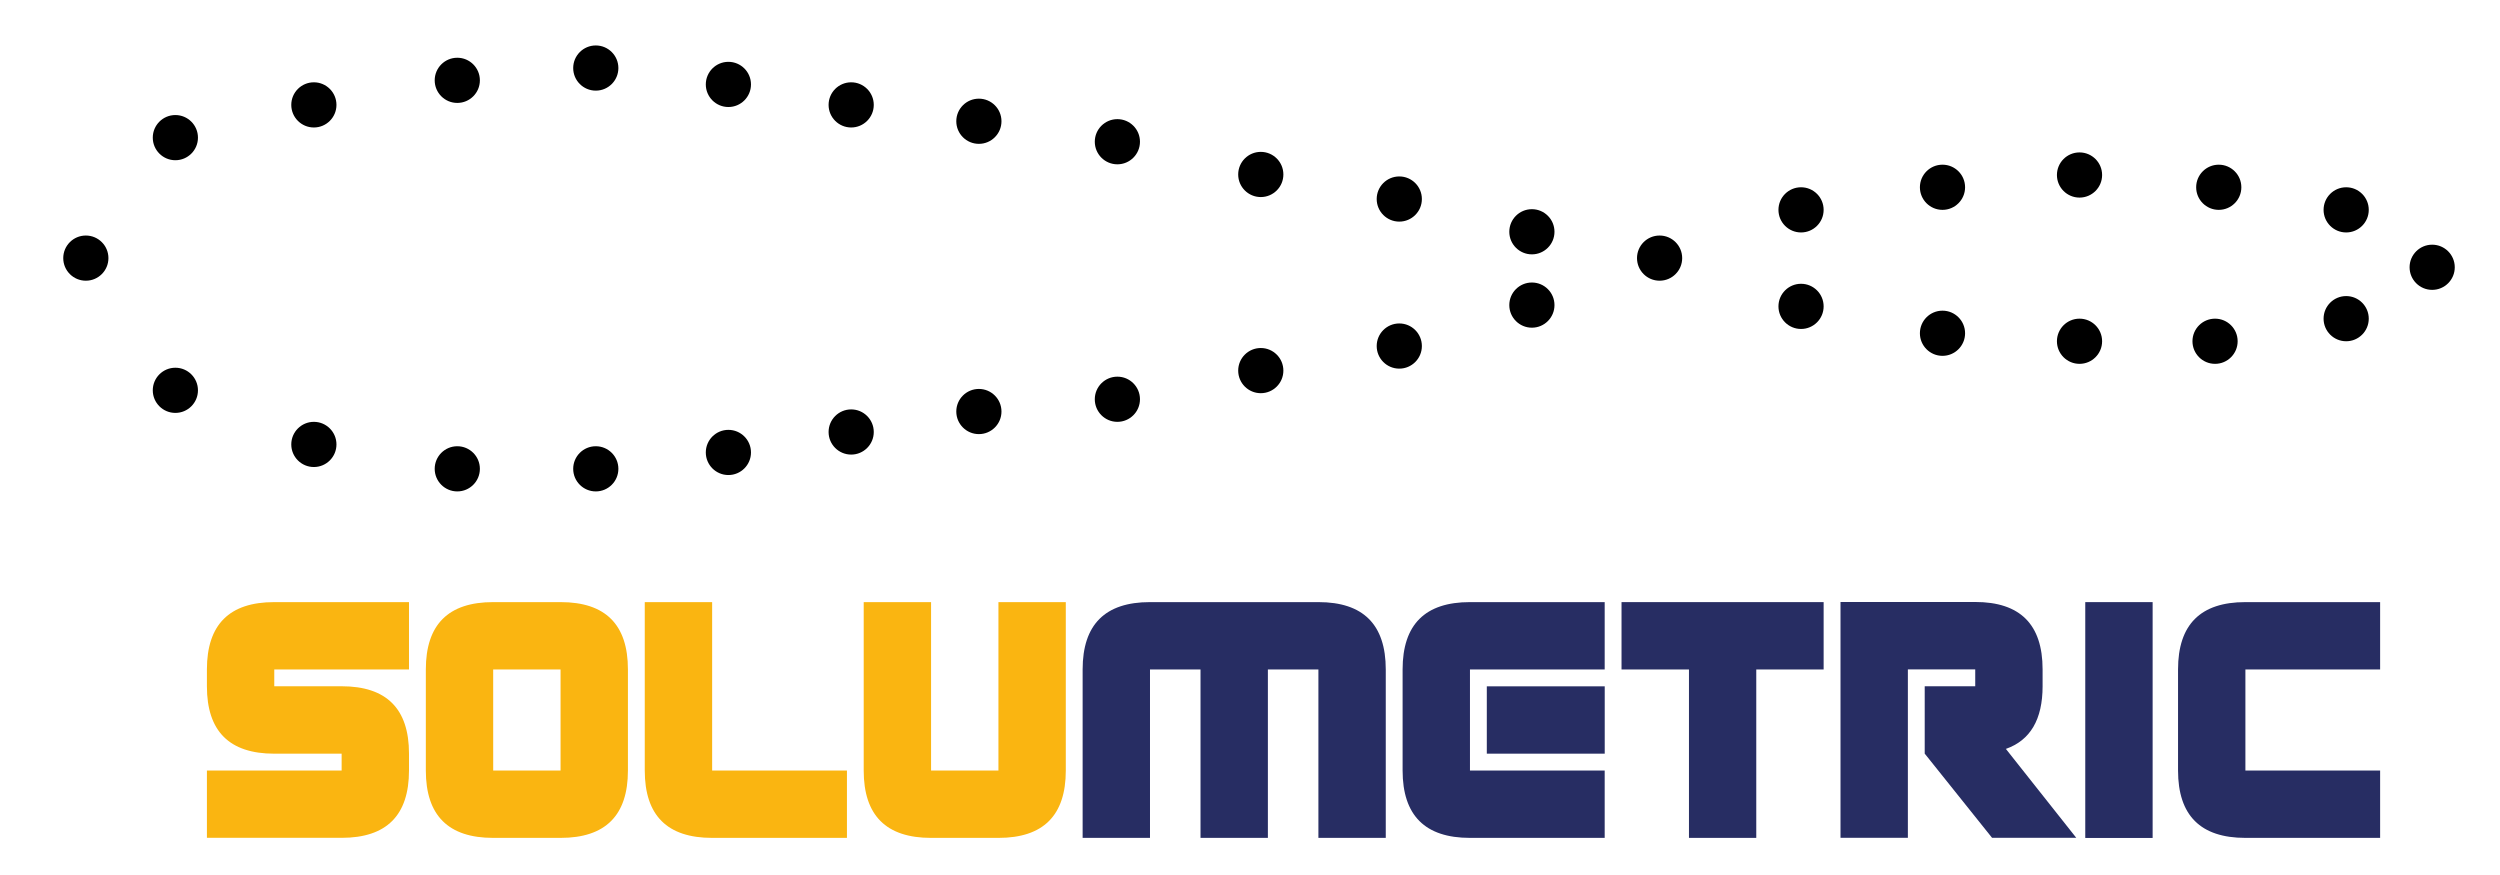
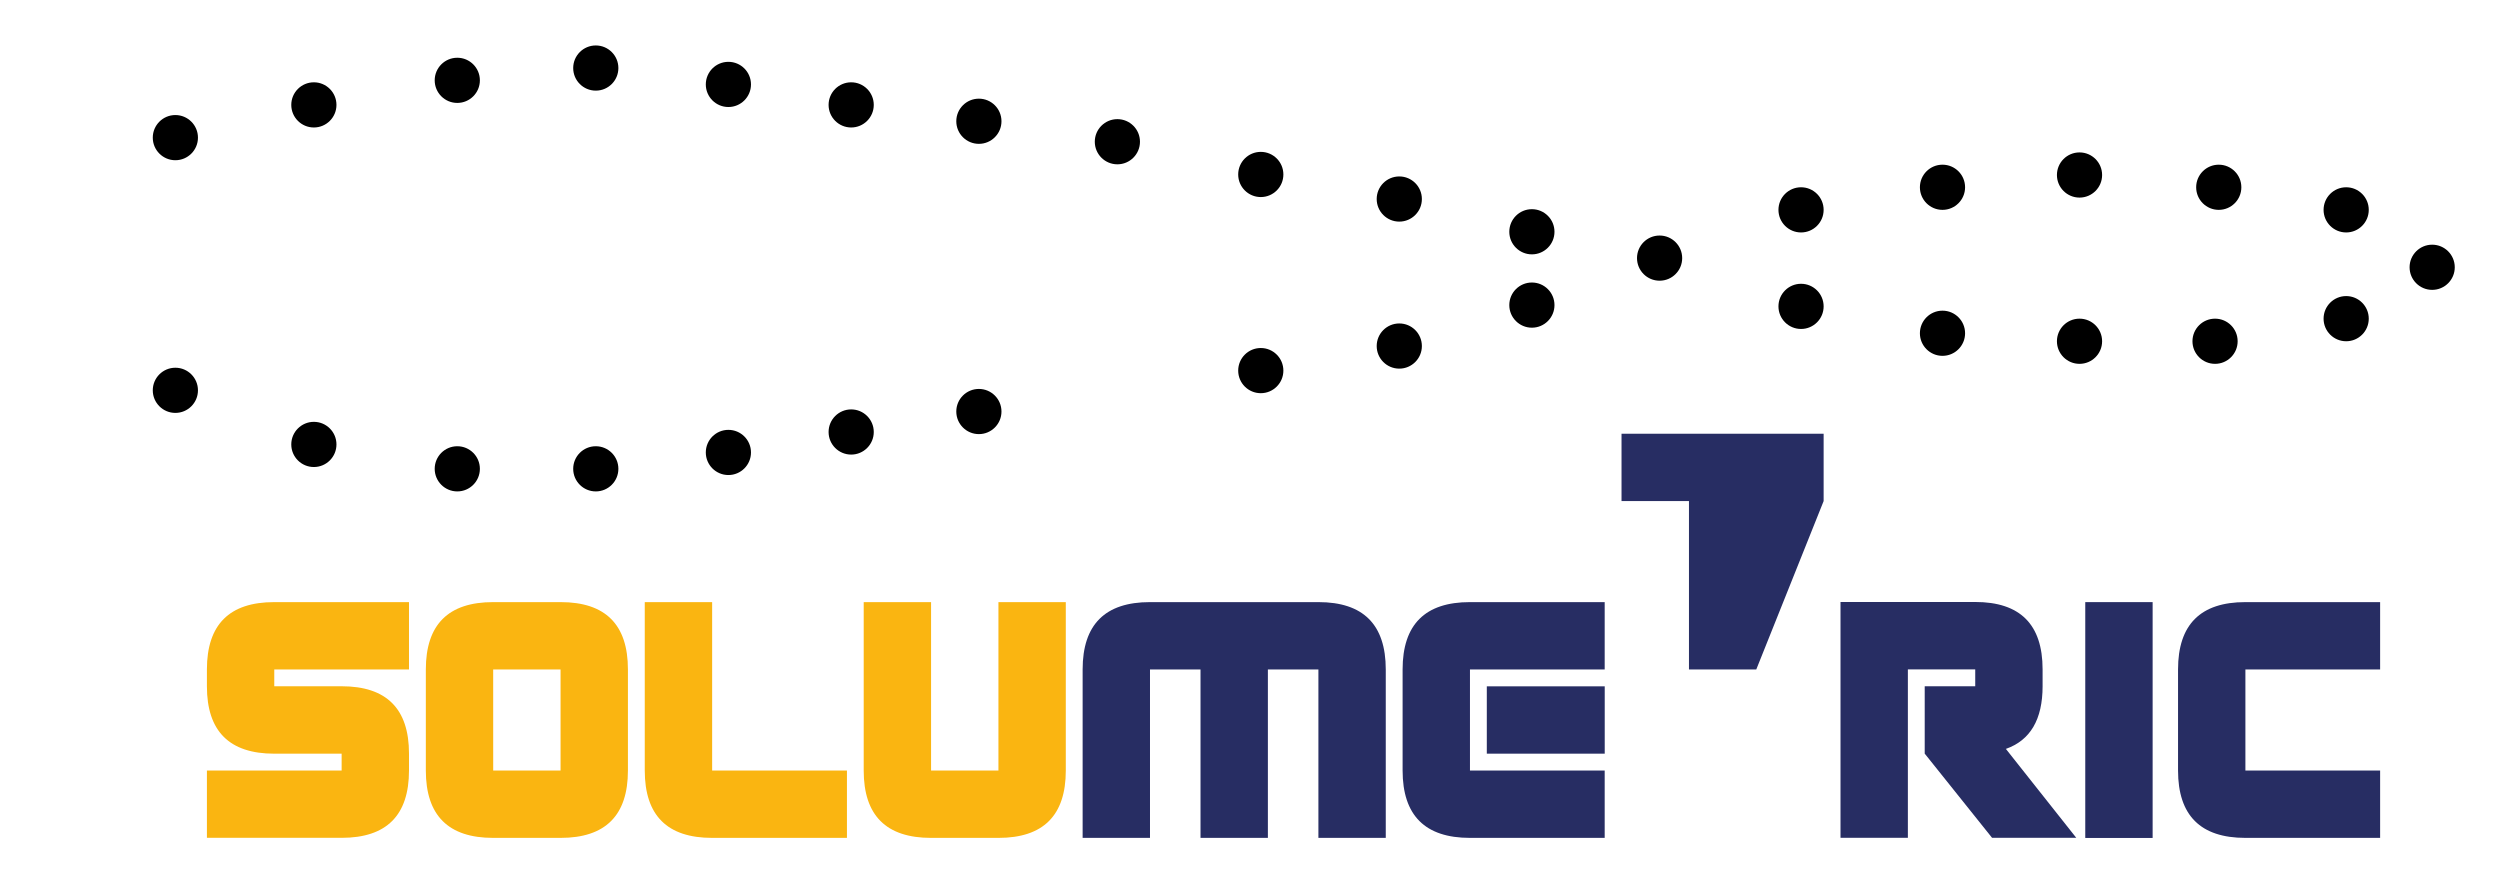
<svg xmlns="http://www.w3.org/2000/svg" xmlns:ns1="http://www.inkscape.org/namespaces/inkscape" xmlns:ns2="http://sodipodi.sourceforge.net/DTD/sodipodi-0.dtd" width="200" height="70" viewBox="0 0 52.917 18.521" version="1.1" id="svg5" ns1:version="1.1.2 (b8e25be833, 2022-02-05)" ns2:docname="logo-header.svg">
  <defs id="defs2">
    <style id="style824">.cls-1{fill:#fab511;}.cls-2{fill:#272d63;}</style>
  </defs>
  <g ns1:label="Capa 1" ns1:groupmode="layer" id="layer1">
    <g id="g972" transform="matrix(0.039,0,0,0.039,-0.91,-3.531)">
      <g id="Solumetric">
        <path class="cls-1" d="M 245.31,453.89 H 172.19 V 463 h 36.56 q 36.56,0 36.56,36.56 v 9.14 q 0,36.56 -36.56,36.56 h -73.12 v -36.53 h 73.12 v -9.14 h -36.56 q -36.56,0 -36.56,-36.56 v -9.14 q 0,-36.57 36.56,-36.56 h 73.12 z" id="path828" />
        <path class="cls-1" d="m 254.45,508.73 v -54.84 q 0,-36.57 36.56,-36.56 h 36.56 q 36.57,0 36.56,36.56 v 54.84 q 0,36.56 -36.56,36.56 H 291 q -36.54,0 -36.55,-36.56 z m 36.56,0 h 36.56 V 453.89 H 291 Z" id="path830" />
        <path class="cls-1" d="m 373.27,508.73 v -91.4 h 36.57 v 91.4 H 483 v 36.56 h -73.16 q -36.57,0 -36.57,-36.56 z" id="path832" />
        <path class="cls-1" d="m 528.66,417.33 v 91.4 h 36.56 v -91.4 h 36.56 v 91.4 q 0,36.56 -36.56,36.56 h -36.56 q -36.57,0 -36.56,-36.56 v -91.4 z" id="path834" />
        <path class="cls-2" d="m 674.9,453.89 h -27.42 v 91.4 h -36.56 v -91.4 q 0,-36.57 36.56,-36.56 h 91.4 q 36.55,0 36.56,36.56 v 91.4 h -36.56 v -91.4 h -27.42 v 91.4 H 674.9 Z" id="path836" />
        <path class="cls-2" d="m 821.14,508.73 h 73.12 v 36.56 h -73.12 q -36.55,0 -36.56,-36.56 v -54.84 q 0,-36.57 36.56,-36.56 h 73.12 v 36.56 h -73.12 z m 9.14,-45.7 h 64 v 36.56 h -64 z" id="path838" />
-         <path class="cls-2" d="m 976.53,453.89 v 91.4 H 940 v -91.4 h -36.6 v -36.56 h 109.69 v 36.56 z" id="path840" />
+         <path class="cls-2" d="m 976.53,453.89 H 940 v -91.4 h -36.6 v -36.56 h 109.69 v 36.56 z" id="path840" />
        <path class="cls-2" d="m 1112,497 38.21,48.26 h -45.7 l -36.56,-45.7 V 463 h 27.42 v -9.14 h -36.56 v 91.4 h -36.56 v -128 h 73.12 q 36.56,0 36.56,36.56 V 463 q -0.02,27 -19.93,34 z" id="path842" />
        <path class="cls-2" d="m 1191.65,417.33 v 128 h -36.56 v -128 z" id="path844" />
        <path class="cls-2" d="m 1242,453.89 v 54.84 h 73.12 v 36.56 H 1242 q -36.55,0 -36.56,-36.56 v -54.84 q 0,-36.57 36.56,-36.56 h 73.12 v 36.56 z" id="path846" />
      </g>
      <g id="Analema">
        <circle cx="924.06" cy="230.63" r="12.26" id="circle849" />
        <circle cx="1151.97" cy="185.52" r="12.26" id="circle851" />
        <circle cx="1151.97" cy="275.75" r="12.26" id="circle853" />
        <circle cx="1000.83" cy="204.44" r="12.26" id="circle855" />
        <circle cx="1000.83" cy="256.82" r="12.26" id="circle857" />
        <circle cx="1077.6" cy="192.18" r="12.26" id="circle859" />
        <circle cx="1077.6" cy="271.41" r="12.26" id="circle861" />
        <circle cx="1227.54" cy="192.18" r="12.26" id="circle863" />
        <circle cx="1225.53" cy="275.75" r="12.26" id="circle865" />
        <circle cx="1296.69" cy="204.44" r="12.26" id="circle867" />
        <circle cx="1296.69" cy="263.49" r="12.26" id="circle869" />
-         <circle cx="69.92" cy="230.63" r="12.26" id="circle871" />
        <circle cx="485.3" cy="147.47" r="12.26" id="circle873" />
        <circle cx="485.3" cy="325" r="12.26" id="circle875" />
        <circle cx="271.52" cy="134.14" r="12.26" id="circle877" />
        <circle cx="271.52" cy="344.99" r="12.26" id="circle879" />
        <circle cx="418.66" cy="136.36" r="12.26" id="circle881" />
        <circle cx="418.66" cy="336.1" r="12.26" id="circle883" />
        <circle cx="346.69" cy="127.47" r="12.26" id="circle885" />
        <circle cx="346.69" cy="344.99" r="12.26" id="circle887" />
        <circle cx="118.51" cy="165.24" r="12.26" id="circle889" />
        <circle cx="118.51" cy="302.38" r="12.26" id="circle891" />
        <circle cx="193.68" cy="147.47" r="12.26" id="circle893" />
        <circle cx="193.68" cy="331.75" r="12.26" id="circle895" />
        <circle cx="707.61" cy="185.23" r="12.26" id="circle897" />
        <circle cx="707.61" cy="291.68" r="12.26" id="circle899" />
        <circle cx="854.75" cy="216.33" r="12.26" id="circle901" />
        <circle cx="854.75" cy="256.13" r="12.26" id="circle903" />
        <circle cx="782.78" cy="198.56" r="12.26" id="circle905" />
        <circle cx="782.78" cy="278.35" r="12.26" id="circle907" />
        <circle cx="554.61" cy="156.35" r="12.26" id="circle909" />
        <circle cx="554.61" cy="313.89" r="12.26" id="circle911" />
        <circle cx="629.78" cy="167.46" r="12.26" id="circle913" />
-         <circle cx="629.78" cy="307.23" r="12.26" id="circle915" />
        <circle cx="1343.37" cy="235.6" r="12.26" id="circle917" />
      </g>
    </g>
  </g>
</svg>